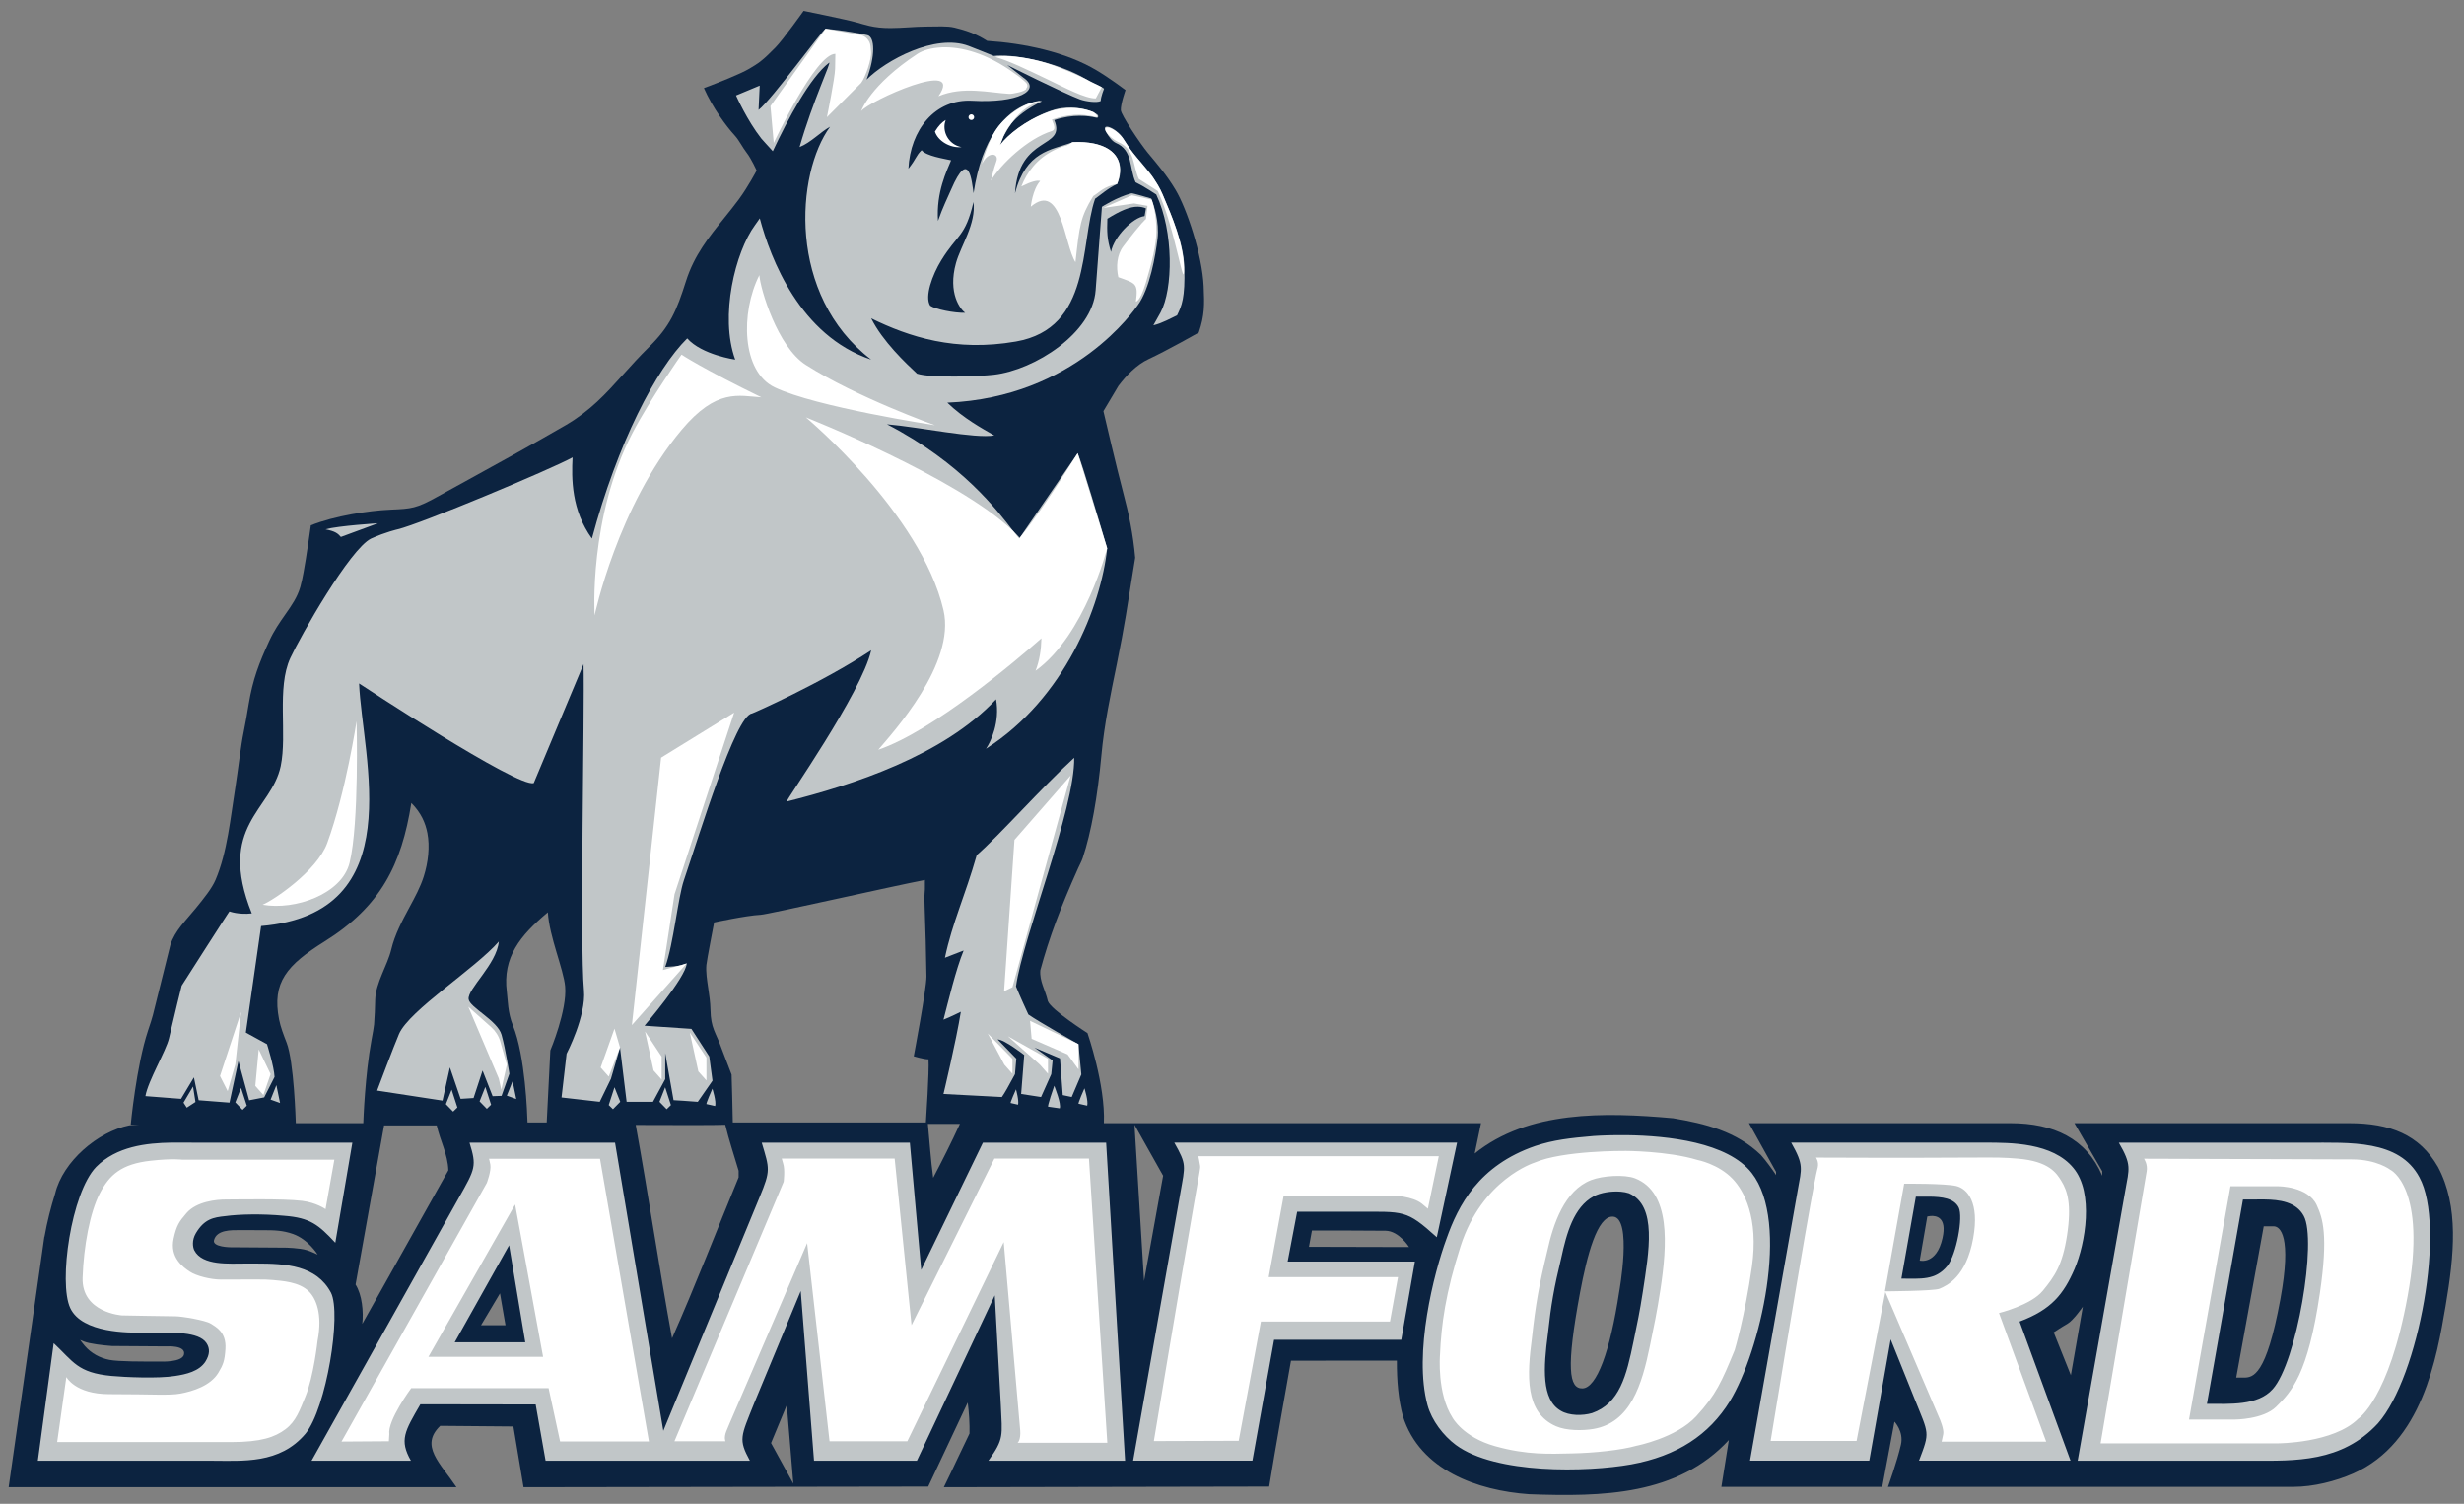
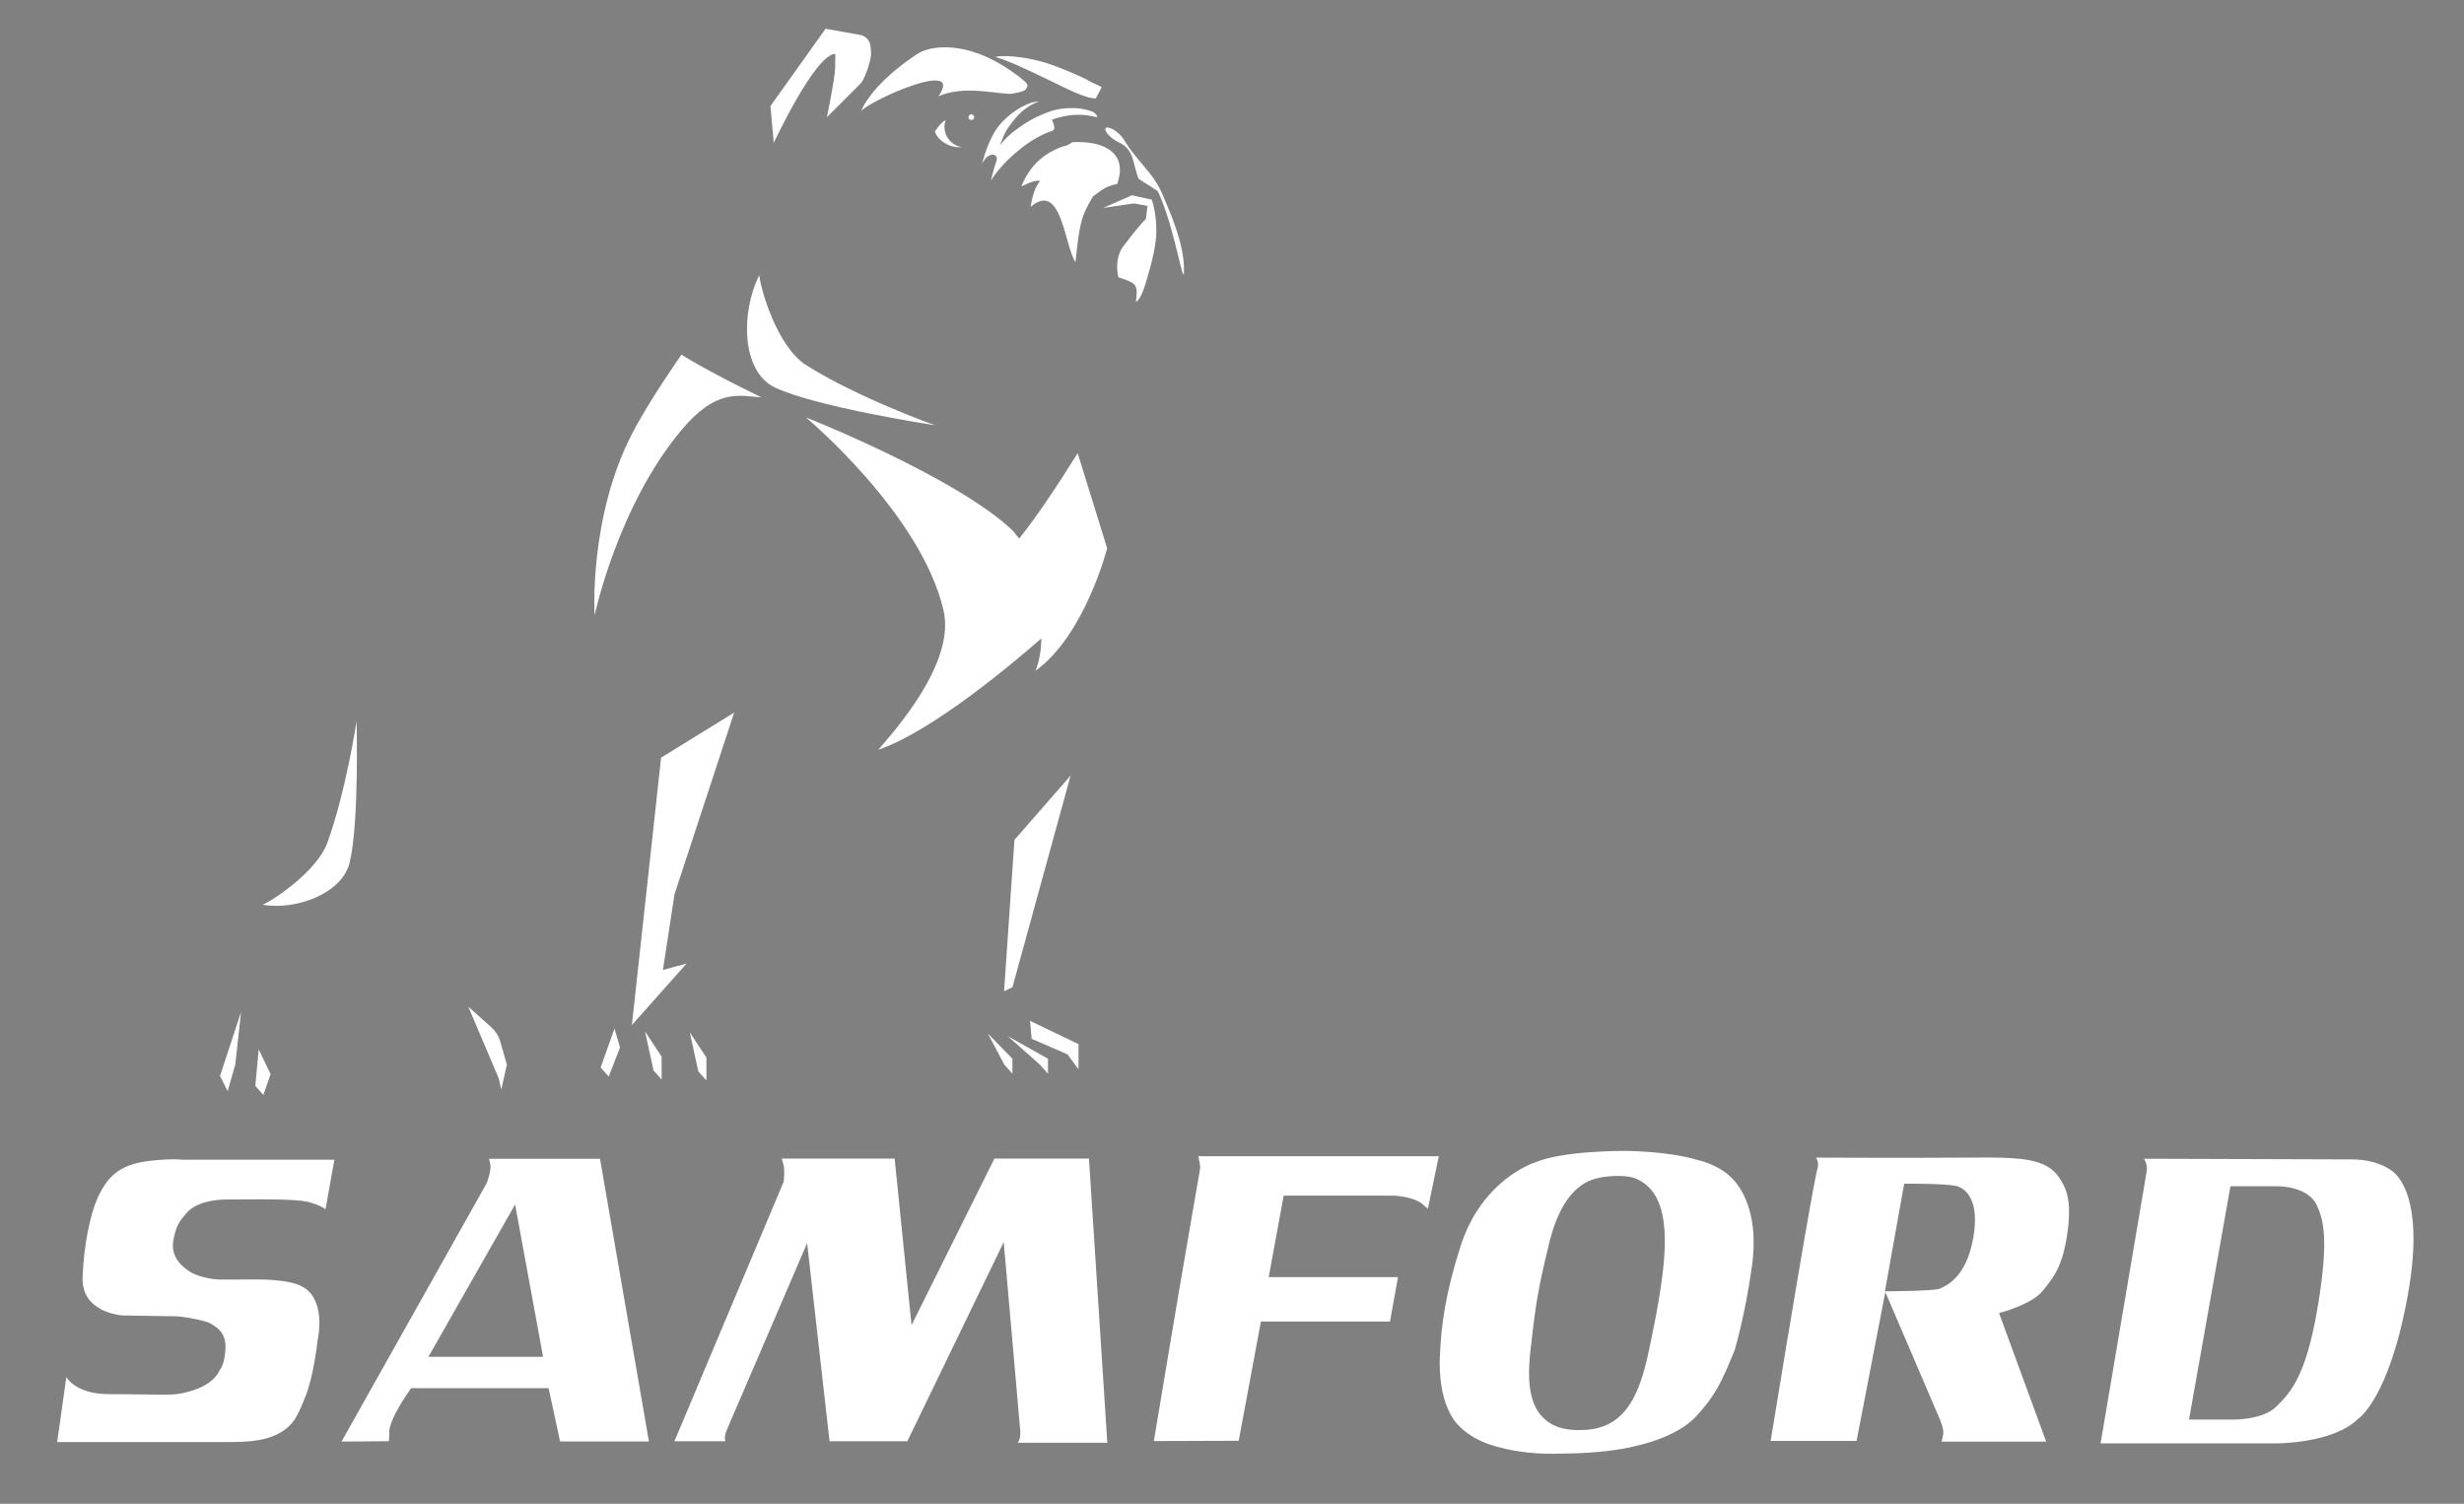
<svg xmlns="http://www.w3.org/2000/svg" height="152.58" viewBox="0 0 250 152.58" width="250">
  <rect x="0" y="0" width="250" height="152.58" fill="#808080" stroke="none" />
  <g transform="matrix(1.25 0 0 -1.25 -75.737 594.55)">
    <g transform="matrix(1.826 0 0 1.826 -131.28 -341.1)">
-       <path d="m44.172 0s-1.145 1.611-1.566 2.035c-0.286 0.288-0.555 0.561-0.838 0.779-0.171 0.134-0.378 0.257-0.596 0.389-0.495 0.3-1.793 0.808-2.539 1.086 0.482 1.093 1.232 2.11 1.721 2.643 0.224 0.242 0.441 0.678 0.639 0.928 0.282 0.359 0.568 1.01 0.568 1.01s-0.462 0.887-0.992 1.607c-0.274 0.37-0.557 0.721-0.832 1.062-0.845 1.049-1.643 2.04-2.1 3.477-0.526 1.656-0.881 2.503-2.051 3.658-0.539 0.53-0.992 1.034-1.432 1.522-0.978 1.084-1.823 2.022-3.209 2.828-1.782 1.035-3.62 2.045-5.398 3.023-0.589 0.323-1.176 0.646-1.764 0.971-1.116 0.618-1.398 0.648-2.535 0.695l-0.027 0.002c-1.201 0.051-3.119 0.344-4.428 0.871 0 0-0.256 1.826-0.406 2.613-0.055 0.284-0.106 0.554-0.178 0.803-0.165 0.579-0.481 1.028-0.846 1.549-0.301 0.43-0.612 0.875-0.873 1.441-0.579 1.258-0.922 2.145-1.154 3.541-0.09 0.536-0.173 1.044-0.275 1.531-0.16 0.77-0.314 2.126-0.447 2.971-0.29 1.821-0.46 3.705-1.115 5.244-0.206 0.484-0.636 1.012-1.09 1.572-0.575 0.706-1.167 1.256-1.42 2.041l-0.973 3.904c-0.037 0.164-0.152 0.507-0.273 0.869-0.647 1.944-0.959 5.225-0.959 5.225h0.445l-0.521 0.035c-1.756 0.352-3.697 2.01-4.123 3.791-0.239 0.762-0.449 1.577-0.596 2.416-0.001-0.022-0.002-0.035-0.002-0.035l-0.057 0.395-0.025 0.18-1.904 13.361h24.883c-0.894-1.334-2.062-2.301-0.902-3.41l4.064 0.035 0.564 3.375 22.486-0.035 2.195-4.668c0.075 0.566 0.112 1.167 0.1 1.719-0.578 1.186-0.828 1.761-1.428 2.984l18.078-0.035c0.379-2.328 0.795-4.621 1.213-6.996l5.883-0.002c-0.006 1.141 0.088 2.165 0.334 3.084 0.941 3.009 4.153 4.137 7.012 4.338 4.101 0.151 8.253 0.063 11.1-3.01l-0.414 2.6h8.938l0.678-3.621s0.526 0.542 0.361 1.273c-0.205 0.91-0.721 2.348-0.721 2.348h0.486 22.064c1.07 0 2.32-0.308 3.307-0.744 3.839-1.702 4.637-6.432 5.123-9.291 0.485-2.86 0.75-5.541-0.416-7.734-1.029-1.806-2.671-2.438-4.939-2.438h-15.264l1.543 2.672v0.25c-0.876-2.069-2.704-2.922-5.092-2.922h-14.537l1.506 2.707v0.176c-0.241-0.362-0.527-0.751-0.84-1.115-1.367-1.317-3.101-1.743-4.881-2.043-3.839-0.343-8.05-0.427-11.023 1.959l0.35-1.684h-20.955c0.092-2.125-0.91-5.006-0.91-5.006s-2.016-1.287-2.203-1.773c-0.147-0.652-0.468-1.089-0.418-1.719 0.484-1.8 1.126-3.498 2.103-5.676 0.086-0.19 0.187-0.371 0.252-0.561 0.477-1.427 0.828-3.428 1.037-5.688 0.163-1.778 0.507-3.365 0.857-5.086 0.459-2.265 0.544-2.969 1.022-5.91-0.115-1.314-0.346-2.416-0.684-3.688-0.33-1.244-0.99-4.059-1.082-4.457 0.289-0.48 0.568-0.951 0.834-1.402 0.431-0.571 1.006-1.177 1.674-1.488 1.031-0.48 2.791-1.478 2.791-1.478 0.323-0.944 0.318-1.53 0.27-2.576-0.08-1.738-0.935-4.302-1.553-5.34-0.5-0.841-1.031-1.447-1.537-2.057-0.444-0.535-1.495-2.113-1.51-2.383-0.018-0.335 0.26-1.117 0.26-1.117s-0.844-0.638-1.594-1.088c-1.728-1.036-4.053-1.512-6.094-1.645-0.637-0.406-1.201-0.587-1.801-0.734-0.425-0.105-0.979-0.061-1.516-0.061-0.356 0-0.71 0.022-1.053 0.043-0.345 0.02-0.67 0.041-1 0.041-0.453 0-0.825-0.039-1.174-0.121-0.254-0.06-0.492-0.129-0.721-0.195-0.502-0.148-2.929-0.64-2.929-0.64zm-21.795 44.014c0.542 0.547 0.78 1.098 0.893 1.68 0.141 0.736 0.047 1.614-0.205 2.406-0.185 0.585-0.489 1.145-0.809 1.738-0.391 0.728-0.795 1.48-0.994 2.312-0.206 0.874-0.866 1.859-0.893 2.785-0.013 0.486-0.025 0.944-0.062 1.379-0.014 0.158-0.076 0.504-0.145 0.871-0.359 1.951-0.448 4.421-0.455 4.619h-3.75c-0.005-0.153-0.101-3.421-0.514-4.482-0.163-0.419-0.332-0.853-0.416-1.283-0.403-2.059 0.428-3.018 2.539-4.338 3.092-1.935 4.267-4.239 4.811-7.688zm28.535 4.275c0.018 1.011-0.056 0.481-0.016 1.469 0.044 1.079 0.089 2.799 0.102 3.891 0.007 0.679-0.705 4.439-0.705 4.439s0.566 0.168 0.799 0.168h0.021c0.045 0.664-0.137 3.366-0.146 3.51h-10.73c0.004-0.253-0.066-2.658-0.066-2.658-0.052-0.138-0.5-1.294-0.541-1.414-0.344-0.978-0.614-1.137-0.633-2.203-0.007-0.398-0.066-0.793-0.123-1.176-0.07-0.466-0.137-0.906-0.104-1.301 0.022-0.255 0.43-2.363 0.43-2.363s1.774-0.386 2.59-0.426c0.411-0.021 7.335-1.593 9.123-1.935zm-20.951 1.797c0.084 1.369 0.875 3.166 0.961 4.121 0.12 1.32-0.822 3.553-0.822 3.553l-0.201 4.006h-1.068c-0.013-0.444-0.121-3.704-0.812-5.394-0.29-0.71-0.28-1.427-0.336-1.863-0.245-1.923 0.739-3.133 2.279-4.422zm21.117 11.76h1.779c-0.459 1.003-0.978 2.029-1.484 2.994-0.134-0.977-0.199-1.991-0.295-2.994zm11.479 0.047 1.592 2.832-1.06 5.852-0.531-8.684zm-22.738 0.002c0.21 0.868 0.491 1.707 0.742 2.555v0.365c-1.229 2.971-2.396 6.007-3.699 8.943-0.719-3.932-1.305-7.922-2.019-11.854 2.199 0.01 4.476 0.014 4.977-0.01zm-18.957 0.035h2.178 0.746c0.189 0.847 0.622 1.613 0.646 2.496l-4.781 8.529c0.075-0.676-0.009-1.607-0.373-2.184l1.584-8.842zm85.93 5.033c0.319-0.025 0.924 0.071 0.662 1.232-0.336 1.498-1.266 1.244-1.266 1.244l0.422-2.447s0.075-0.021 0.182-0.029zm-17.648 0.035c1.096 0.058 0.346 4.174 0.346 4.174-0.505 3.341-1.254 5.347-2.039 5.371-0.754 0.021-0.914-1.146-0.137-5.318 0.388-2.069 0.953-4.274 1.83-4.227zm36.16 0.539h0.557c0.349 0 1.015 0.536 0.365 4.064-0.784 4.256-1.518 4.342-2.039 4.342h-0.412l1.529-8.406zm-112.44 0.211c0.384 0 0.799 0.004 1.309 0.004 0.576 0 1.061 0.011 1.629 0.211 0.859 0.304 1.369 1.147 1.369 1.147s-0.275-0.143-0.586-0.244c-0.415-0.134-1.219-0.145-1.219-0.145l-3.041-0.021s-1.014-0.009-0.914-0.393c0.151-0.581 0.952-0.559 1.453-0.559zm59.555 0.021s3.349-0.001 4.096 0.014c0.746 0.014 1.299 0.906 1.299 0.906l-5.561-0.014 0.166-0.906zm-45.117 3.492 0.307 1.772h-1.361l1.055-1.772zm87.951 0.74-0.666 3.809-0.953-2.381s0.429-0.287 0.762-0.477c0.334-0.191 0.857-0.951 0.857-0.951zm-111.28 1.849c0.142 0.066 0.304 0.128 0.508 0.174 0.525 0.115 1.262 0.164 1.262 0.164l3.041 0.021s1.079-0.076 0.959 0.451c-0.102 0.448-1.305 0.391-1.305 0.391-1.045 0-2.322 0.006-2.84-0.094-0.517-0.1-1.006-0.359-1.367-0.775-0.09-0.104-0.175-0.216-0.258-0.332zm39.266 3.617 0.363 4.369-1.238-2.258 0.875-2.111z" transform="matrix(.8 0 0 -.8 105.46 446.8)" fill="#0c2340" />
-       <path d="m45.393 0.992c-0.175 0.059-2.986 3.939-3.723 4.512l0.064-1.353-1.316 0.549s0.618 1.393 1.406 2.393c0.077 0.099 0.399 0.436 0.637 0.703 0.843-1.792 2.066-4.093 3.125-4.912 0.174-0.134-0.909 2.135-1.637 4.682 0.62-0.242 1.163-0.84 1.695-1.129-1.903 2.595-2.401 9.359 2.283 12.941-3.96-1.327-5.593-5.611-6.189-7.85-0.091 0.135-0.182 0.262-0.266 0.377-1.094 1.485-1.977 5.058-1.1 7.473 0 0-1.852-0.262-2.666-1.18-1.73 1.708-3.875 5.822-5.295 11.121-1.147-1.585-1.135-3.337-1.076-4.508-1.199 0.662-8.466 3.705-9.717 3.996 0 0-0.675 0.153-1.473 0.512-1.18 0.568-3.939 5.441-4.494 6.644-0.765 1.659-0.163 4.228-0.533 6.002-0.512 2.458-3.559 3.309-1.607 8.184-0.739 0.084-1.24-0.111-1.24-0.111 0.005-0.046-2.656 4.127-2.656 4.127s-0.403 1.612-0.703 2.918c-0.161 0.704-1.169 2.373-1.312 3.219l1.98 0.152 0.715-1.193 0.264 1.27 1.713 0.133 0.498-2.312 0.594 2.182 0.836-0.162 0.576-1.135c-0.024-0.57-0.42-1.822-0.42-1.822l-1.176-0.645 0.848-5.918c8.344-0.703 5.62-9.353 5.445-13.48 0 0 8.841 5.833 9.705 5.535l2.766-6.607c0.068 2.658-0.217 15.48 0.023 18.125 0.129 1.419-0.965 3.522-0.965 3.522l-0.281 2.43 2.123 0.242 0.623-1.281 0.504-1.734 0.367 3.016h1.463l0.682-1.26v-1.449l0.463 2.617s0.999 0.058 1.346 0.092l0.818-1.176-0.18-1.344-0.992-1.535-2.606-0.176s2.279-2.654 2.348-3.459l-0.49 0.139c-0.146 0.02-0.341 0.032-0.707 0.055 0.463-1.272 0.702-3.831 1.037-4.816 0.869-2.549 2.864-9.142 3.777-9.266 0.064-0.009 3.878-1.697 6.631-3.512-0.532 2.371-4.807 8.418-4.693 8.404 3.639-0.911 8.711-2.549 11.631-5.682 0.226 1.262-0.291 2.362-0.559 2.748 4.381-2.794 6.391-7.928 6.734-11.137-0.366-1.238-1.375-4.668-1.639-5.283l-3.223 4.703c-0.014-0.015-0.027-0.034-0.041-0.049-0.095-0.105-0.201-0.21-0.311-0.316-0.859-1.12-2.847-3.78-7.023-5.947 1.804 0.154 4.896 0.812 5.965 0.621-0.706-0.403-1.716-0.957-2.613-1.822 7.121-0.294 10.432-5.215 10.582-5.416 0.674-0.907 0.995-2.798 1.1-3.686 0.113-0.956-0.221-1.909-0.322-2.17l-0.002-0.004c-0.016-0.043-0.027-0.068-0.027-0.068s-1.034-0.307-1.098-0.291c-0.818 0.216-1.641 0.75-1.641 0.75s-0.196 2.603-0.35 4.648c-0.177 2.374-3.389 4.421-5.65 4.684-0.786 0.092-3.47 0.201-4.273-0.059-0.616-0.571-1.914-1.796-2.547-3.072 2.107 1.032 4.677 1.873 8.039 1.287 4.241-0.739 3.539-5.416 4.402-7.934 0.296-0.206 0.723-0.59 1.223-0.818h0.002c0-0.001 0.001-0.003 0.002-0.004 0.361-0.828 0.213-1.824-1.065-2.184-0.021-0.006-0.043-0.011-0.064-0.018-0.054-0.014-0.105-0.028-0.162-0.039-0.375-0.08-0.788-0.106-1.203-0.082-0.01 0.011-0.029 0.019-0.041 0.029-1.144 0.41-2.529 0.476-3.143 2.811 0.205-3.271 2.869-2.43 2.182-4.066 1.045-0.351 1.908-0.233 2.318-0.137 0.004 0.001 0.008 0.001 0.012 0.002 0.125 0.033 0.125-0.078 0.094-0.133-0.026-0.045-0.165-0.127-0.246-0.166-0.004-0.001-0.005-0.006-0.008-0.006-0.003-0.001-0.007-0.003-0.01-0.004-0.004-0.001-0.009-0.003-0.012-0.004-0.454-0.181-1.224-0.381-2.103-0.143-0.416 0.113-0.879 0.322-1.32 0.574-0.524 0.281-0.965 0.606-1.324 0.955-0.158 0.146-0.288 0.289-0.387 0.422-0.004 0.004-0.008 0.007-0.012 0.012 0.019-0.059 0.038-0.11 0.057-0.164 0.03-0.08 0.062-0.164 0.1-0.254 0.006-0.014 0.012-0.031 0.02-0.045 0.005-0.011 0.011-0.024 0.016-0.035 0.141-0.264 0.281-0.488 0.42-0.682 0.318-0.384 0.829-0.805 1.705-1.24-0.048 0-0.098 0.004-0.146 0.008 0.045-0.018 0.088-0.035 0.131-0.051-0.194 0.015-0.381 0.064-0.566 0.125-0.59 0.155-1.253 0.551-1.836 1.312-0.072 0.09-0.136 0.177-0.18 0.25-0.005 0.009-0.009 0.019-0.014 0.027-0.525 0.789-0.966 1.901-1.193 3.441-0.099-0.637-0.24-2.543-1.244-0.211-0.194 0.45-0.466 0.986-0.732 1.75-0.11-1.606 0.497-2.799 0.727-3.369-0.391-0.09-1.378-0.236-1.637-0.561-0.323 0.307-0.258 0.42-0.734 1.027 0.102-2.151 1.476-3.892 3.549-3.775 2.514 0.142 3.879-0.571 2.84-1.281l-0.9-0.703s3.178 1.59 4.055 1.914c0.325 0.111 0.933 0.198 1.141 0.084 0-0.22 0.184-0.682 0.184-0.682-0.025-0.026-0.069-0.056-0.121-0.086-0.003-0.001-0.007-0.003-0.01-0.004-0.059-0.034-0.129-0.067-0.205-0.104-0.163-0.083-0.367-0.189-0.609-0.307-1.755-1.051-4.295-1.45-5.18-1.32-0.43-0.169-0.958-0.39-1.4-0.557-1.865-0.703-4.614 0.812-5.67 1.873 0.497-1.317 0.472-2.376 0.041-2.473-1.156-0.259-2.312-0.355-2.312-0.355zm15.638 5.443c-0.116-0.003-0.163 0.073-0.072 0.252 0.005 0.007 0.012 0.012 0.016 0.02 0.004 0.007 0.004 0.014 0.008 0.021 0.14 0.256 0.323 0.506 0.539 0.609 0.955 0.405 0.74 1.401 1.094 2.18 0.009 0.005 0.014 0.009 0.018 0.014 0.432 0.206 1.133 0.672 1.133 0.672 0.98 2.064 0.936 5.269 0.238 6.557-0.001 0.004-0.147 0.265-0.398 0.711 0.509-0.121 0.986-0.403 1.316-0.553 0.264-0.535 0.452-0.979 0.404-2.643-0.036-1.334-0.666-2.814-1.193-4.051-0.083-0.194-0.175-0.366-0.27-0.531-0.024-0.041-0.051-0.082-0.076-0.123-0.055-0.09-0.109-0.179-0.168-0.262-0.013-0.02-0.025-0.041-0.039-0.061-0.01-0.015-0.018-0.034-0.029-0.049-0.003-0.004-0.007-0.008-0.01-0.012-0.021-0.03-0.043-0.057-0.062-0.086-0.24-0.321-0.497-0.608-0.752-0.91-0.233-0.275-0.461-0.564-0.676-0.908-0.019-0.031-0.04-0.059-0.059-0.092-0.025-0.041-0.053-0.082-0.082-0.121-0.015-0.023-0.032-0.046-0.047-0.07-0.256-0.334-0.639-0.559-0.832-0.565zm-40.506 22.036s-2.195 0.138-2.92 0.336c0.532 0.106 0.681 0.219 0.857 0.424 0.725-0.271 2.062-0.76 2.062-0.76zm38.686 13.027c-1.887 1.734-4.12 4.278-5.418 5.412-0.647 2.264-1.36 3.762-1.768 5.703l1.039-0.402c-0.439 1.075-0.848 2.814-1.119 3.842 0.344-0.131 0.965-0.439 0.965-0.439-0.263 1.636-0.965 4.568-0.965 4.568l3.244 0.17c0.189-0.271 0.335-0.545 0.729-1.27l0.074-0.863s-1.044-1.068-1.039-1.068c0.36-0.007 1.478 0.863 1.478 0.863l-0.17 2.168 1.105 0.17 0.568-1.27 0.076-0.762-1.01-0.715 1.42 0.6 0.152 2.041 0.498 0.105 0.535-1.254-0.162-1.684s-2.179-1.225-2.781-1.647c0 0-0.512-1.105-0.688-1.559 0.381-2.745 3.279-9.857 3.234-12.711zm-31.975 10.215c-1.304 1.499-4.974 3.82-5.543 5.133-0.275 0.639-1.219 3.148-1.219 3.148l3.635 0.557 0.41-1.844 0.596 1.746 0.719-0.045 0.5-1.527 0.559 1.424 0.496-0.018 0.436-1.23s-0.207-1.346-0.436-2.166c-0.223-0.794-1.771-1.514-1.83-1.977-0.072-0.568 1.559-1.941 1.678-3.201zm0.766 7.758-0.32 0.805 0.525 0.188-0.205-0.992zm-13.125 0.219-0.32 0.807 0.525 0.186-0.205-0.992zm43.223 0.035s-0.434 1.238-0.33 1.164l0.635 0.092c0.096-0.258-0.281-1.175-0.305-1.256zm-47.854 0.045-0.529 0.895 0.182 0.279 0.482-0.316-0.135-0.857zm16.242 0.02-0.32 0.805 0.404 0.414 0.236-0.23-0.32-0.988zm7.176 0.021-0.32 0.988 0.236 0.23 0.404-0.412-0.32-0.807zm2.816 0-0.318 0.807 0.402 0.412 0.236-0.23-0.32-0.988zm-23.566 0.033-0.318 0.805 0.402 0.416 0.236-0.232-0.32-0.988zm46.863 0.027s-0.403 0.905-0.32 0.855l0.473 0.107c0.075-0.251-0.152-0.963-0.152-0.963zm-20.674 0.02s-0.403 0.905-0.32 0.855l0.473 0.107c0.075-0.251-0.152-0.963-0.152-0.963zm16.871 0.035s-0.361 0.802-0.291 0.76l0.404 0.092c0.064-0.214-0.113-0.852-0.113-0.852zm-31.359 0.018-0.32 0.805 0.404 0.414 0.236-0.23-0.32-0.988zm65.289 2.529c-0.762-0.01-1.409 0.017-1.828 0.045-1.317 0.11-2.249 0.221-3.246 0.553-3.145 1.083-4.28 3.291-4.941 5.17-0.691 1.876-1.836 6.339-1.049 9.232 0.235 0.861 0.887 1.702 1.57 2.209 2.199 1.635 7.298 1.523 9.75 1.082 2.54-0.464 4.321-1.634 5.481-3.512 1.67-2.737 3.377-9.92 1.213-12.68-1.335-1.706-4.662-2.07-6.949-2.1zm-80.844 0.412c-1.418 0.022-3.066 0.21-4.199 1.353-1.385 1.435-2.1 6.426-1.438 7.84 0.661 1.413 3.293 1.369 4.039 1.369h0.551c1.05 0 2.547-0.071 2.978 0.576 0.206 0.31 0.18 0.645-0.051 1.02-0.346 0.552-1.091 0.718-1.685 0.807-0.911 0.154-2.818 0.07-3.549 0-1.881-0.181-2.099-0.785-3.203-1.82l-0.881 6.531h9.666c1.712 0 3.775 0.199 5.207-1.502 1.16-1.414 2.01-6.664 1.416-7.834-0.809-1.524-2.503-1.621-4.16-1.621h-0.553c-0.938 0-2.433 0.129-2.879-0.729-0.085-0.163-0.152-0.556 0.084-0.955 0.471-0.795 0.983-0.882 1.631-0.949 0.792-0.11 2.066-0.133 3.262-0.021 1.471 0.11 1.927 0.506 2.856 1.5l0.947-5.561h-8.727c-0.394 0-0.84-0.011-1.312-0.004zm55.711 0.002c0.693 1.236 0.61 1.236 0.33 2.828l-2.619 14.842h6.629l1.203-6.715h7.068l0.756-4.348h-7.068l0.527-2.766h3.232c2.734 0 2.811-0.131 4.527 1.416l1.127-5.258h-15.713zm34.277 0c0.716 1.26 0.575 1.437 0.369 2.607l-2.658 15.064h6.627l1.189-6.738 1.324 3.293c0.805 2.011 0.87 1.81 0.25 3.445h8.42l-2.832-7.731c1.772-0.662 2.449-1.524 3.053-2.916 0.613-1.435 1.08-4.241-0.059-5.611-1.16-1.414-3.478-1.414-4.914-1.414h-10.77zm-73.439 0.004c0.405 1.304 0.326 1.435-0.598 3.07l-8.18 14.6h5.523c-0.654-1.147-0.347-1.633 0.525-3.135l6.406 0.01 0.551 3.125h5.857 0.965 4.531c-0.645-1.191-0.511-1.323 0.23-3.178l2.594-6.252 0.738 9.43h5.717l4.326-9.188 0.336 6.074c0.077 1.745 0.194 1.878-0.688 3.113h7.594l-1.053-17.67h-6.848l-3.428 7.07-0.631-7.07h-8.23c0.434 1.459 0.505 1.525-0.119 3.027l-5.35 12.982-2.682-16.01h-8.09zm91.643 0c0.721 1.236 0.575 1.434 0.361 2.65l-2.648 15.02h9.721c2.346 0 4.949 0.11 6.965-2.076 2.279-2.585 3.786-10.979 2.301-13.674-1.12-2.099-3.859-1.92-6.262-1.92h-10.438zm-27.678 2.721c0.168 0.014 0.324 0.044 0.455 0.088 1.59 0.685 1.106 3.269 0.777 5.455-0.184 1.194-0.304 1.724-0.516 2.762-0.399 1.944-0.778 3.467-2.307 3.998-0.525 0.154-1.268 0.155-1.742-0.131-1.079-0.619-0.958-2.408-0.713-4.266 0.177-1.634 0.34-2.562 0.746-4.24 0.292-1.347 0.689-2.805 1.789-3.402 0.389-0.215 1.006-0.306 1.51-0.264zm17.131 0.277c0.723 0.007 1.387 0.086 1.65 0.6 0.263 0.53-0.133 2.627-0.629 3.246-0.669 0.818-1.478 0.709-2.555 0.709l0.803-4.553c0.242 0 0.489-0.004 0.73-0.002zm18.629 0.156c0.845 0.011 1.77 0.13 2.191 0.908 0.756 1.347-0.386 8.154-1.725 9.633-0.826 0.927-2.381 0.816-3.652 0.816l2.002-11.354h0.387c0.242 0 0.515-0.008 0.797-0.004zm-97.525 2.545 0.898 5.391h-3.92l3.022-5.391z" transform="matrix(.8 0 0 -.8 105.46 446.8)" fill="#c1c6c8" />
-       <path d="m53.613 10.619c-0.461 1.961-0.889 1.77-1.793 3.244-0.494 0.805-0.936 2.02-0.615 2.518 0.275 0.196 1.33 0.413 1.945 0.395-0.264-0.19-0.976-1.084-0.51-2.768 0.265-0.959 1.123-2.169 0.973-3.389zm9.137 0.262c-0.46-0.008-0.986 0.227-1.699 0.668-0.024 0.716-0.024 1.131 0.203 1.844 0.159-0.843 1.22-1.918 1.865-1.99 0.043-0.195 0.057-0.384 0.074-0.432-0.143-0.058-0.29-0.087-0.443-0.09z" transform="matrix(.8 0 0 -.8 105.46 446.8)" fill="#0c2340" />
      <path d="m45.393 0.992-3.062 4.297 0.182 2.049s2.311-4.951 3.424-4.951l-0.014 0.824c-0.009 0.522-0.455 2.695-0.455 2.695l1.904-1.904c0.241-0.324 0.587-1.328 0.547-1.73l-0.029-0.309c-0.032-0.331-0.289-0.595-0.619-0.635l-1.877-0.336zm6.469 1.035c-0.615 0.024-1.085 0.179-1.359 0.359-2.641 1.734-3.133 3.184-3.133 3.184 0.416-0.559 5.782-2.979 4.297-0.828 1.359-0.575 2.817-0.193 3.945-0.131 0.151 0.007 0.947-0.138 0.932-0.299 0.079-0.091 0.092-0.218-0.02-0.328-0.036-0.036-0.072-0.07-0.109-0.104h-0.002c-0.003-0.002-0.004-0.004-0.007-0.006-0.156-0.144-0.32-0.27-0.49-0.383-1.602-1.179-3.03-1.504-4.055-1.465zm3.482 0.486c-0.222-0.001-0.403 0.014-0.523 0.045 0.78 0.23 1.648 0.648 2.959 1.275 0.864 0.415 2.046 1.048 2.629 1.029l0.33-0.623c-0.004-0.003-0.006-0.003-0.01-0.006-0.059-0.029-0.129-0.065-0.205-0.104-0.18-0.085-0.388-0.171-0.521-0.254-0.028-0.018-0.059-0.035-0.088-0.053-0.468-0.229-1.082-0.507-1.869-0.795-0.985-0.361-2.034-0.513-2.701-0.516zm1.928 2.512c-0.139 0.01-0.284 0.034-0.436 0.074-0.789 0.26-1.476 0.861-1.836 1.312-0.066 0.086-0.13 0.181-0.193 0.277-0.318 0.535-0.555 1.164-0.729 1.824 0.365-0.756 0.968-0.587 0.805-0.154-0.144 0.38-0.303 1.076-0.303 1.076 0.549-0.916 2.03-2.331 3.389-2.76 0.321-0.102-0.041-0.621 0.012-0.639 0.94-0.309 1.608-0.33 2.418-0.143 0.229 0.052-0.044-0.222-0.121-0.266-0.006-0.003-0.013-0.005-0.018-0.008-0.86-0.366-1.906-0.194-2.328-0.053-0.404 0.136-0.77 0.299-1.107 0.48-0.502 0.286-0.975 0.63-1.325 0.955-0.141 0.138-0.272 0.277-0.387 0.42-0.014 0.019-0.03 0.038-0.043 0.057 0.03-0.064 0.058-0.132 0.088-0.207 0.033-0.095 0.066-0.18 0.1-0.254 0.006-0.015 0.013-0.031 0.02-0.045 0.005-0.01 0.011-0.025 0.016-0.035 0.091-0.205 0.215-0.434 0.42-0.682 0.581-0.81 1.131-1.064 1.559-1.232zm-3.779 0.723c-0.087 0-0.158 0.073-0.158 0.16 0 0.086 0.071 0.156 0.158 0.156s0.156-0.07 0.156-0.156c0-0.087-0.069-0.16-0.156-0.16zm-1.424 0.312c-0.219 0.133-0.396 0.316-0.6 0.645 0.171 0.526 0.845 0.928 1.48 0.863-0.541-0.096-0.95-0.567-0.95-1.133 0-0.133 0.027-0.256 0.068-0.375zm8.906 0.436c-0.047 0.03-0.052 0.098 0 0.211 0.145 0.249 0.456 0.475 0.666 0.576 0.956 0.404 0.804 1.276 1.156 2.055 0.01 0.004 1.055 0.674 1.055 0.674 0.981 2.064 1.498 5.886 1.453 4.223-0.037-1.334-0.668-2.816-1.195-4.051-0.072-0.171-0.156-0.334-0.246-0.49-0.024-0.043-0.051-0.083-0.076-0.123-0.054-0.09-0.109-0.177-0.168-0.264-0.044-0.064-0.09-0.122-0.135-0.184-0.163-0.203-0.325-0.403-0.485-0.594l-0.109-0.131c-0.287-0.335-0.575-0.683-0.84-1.115-0.001-0.001-0.005-0.005-0.006-0.008-0.046-0.068-0.091-0.136-0.135-0.205-0.299-0.409-0.795-0.663-0.935-0.574zm-1.838 0.799-0.074 0.025c-0.069 0.058-0.158 0.109-0.273 0.158-0.241 0.056-0.47 0.145-0.684 0.254-0.978 0.476-1.527 1.247-1.836 2.023 0.571-0.284 0.889-0.355 1.047-0.303-0.431 0.486-0.52 1.428-0.52 1.428 1.712-1.445 1.858 2.139 2.481 3.082 0.226-2.062 0.277-2.501 0.971-3.643 0.007-0.011 0.014-0.021 0.021-0.033 0.359-0.214 0.561-0.52 1.322-0.67 0.001-0.001 0.003-0.003 0.004-0.004 0.448-1.249-0.144-1.914-1.062-2.184-0.021-0.006-0.044-0.011-0.066-0.018-0.054-0.014-0.107-0.028-0.162-0.039-0.325-0.065-0.71-0.097-1.168-0.078zm3.281 2.951-1.596 0.703 1.713-0.25 0.746 0.135-0.088 0.734s-0.219 0.141-1.258 1.518c-0.361 0.477-0.403 1.142-0.275 1.711 0.976 0.354 1.109 0.331 0.977 1.363 0.207-0.068 0.4-0.557 0.557-1.072 0.334-1.105 0.578-2.115 0.58-2.836 0.004-1.061-0.25-1.738-0.258-1.758-0.001-0.001-0.001-0.003-0.002-0.004l-1.096-0.244zm-20.705 4.439c-1.058 2.094-0.979 5.357 0.848 6.232 2.304 1.103 8.908 2.107 8.908 2.107s-4.313-1.532-7.172-3.352c-1.58-1.006-2.529-4.222-2.584-4.988zm-4.324 4.416s-1.728 2.441-2.723 4.348c-2.445 4.684-2.107 10.143-2.107 10.143s1.28-6.072 4.83-10.305c1.961-2.339 3.188-1.887 4.436-1.815-3.25-1.58-4.436-2.371-4.436-2.371zm6.908 3.484s6.396 5.336 7.648 10.715c0.693 2.974-2.816 6.803-3.623 7.756 3.058-1.039 7.702-4.995 9.065-6.193-0.015 0.637-0.109 1.254-0.326 1.803 2.746-1.978 3.978-6.805 3.978-6.805l-1.637-5.285c-1.145 1.829-2.303 3.571-3.221 4.707-0.01 0.011-0.019 0.024-0.029 0.035-0.083-0.091-0.19-0.232-0.324-0.404-3.104-2.998-11.531-6.328-11.531-6.328zm-3.982 16.406-4.061 2.504-1.623 14.859 3.049-3.43c-0.216 0.079-0.319 0.114-0.49 0.139l-0.835 0.233 0.645-4.211 3.314-10.094zm-20.982 0.475s-0.595 3.947-1.629 6.773c-0.571 1.562-2.992 3.182-3.592 3.428 1.816 0.321 4.401-0.596 4.832-2.326 0.544-2.183 0.389-7.875 0.389-7.875zm39.676 3.025-3.121 3.572-0.576 8.41 0.465-0.223 3.232-11.76zm-33.465 12.848 1.691 3.982 0.141 0.621 0.309-1.389-0.365-1.281c-0.087-0.307-0.263-0.584-0.5-0.797l-1.275-1.137zm-12.629 0.287-1.17 3.559 0.426 0.84 0.426-1.492 0.318-2.906zm43.84 0.492 0.088 0.998 1.996 0.867 0.609 0.834v-1.404l-2.693-1.295zm-23.09 0.432-0.77 2.162 0.449 0.506 0.627-1.619-0.307-1.049zm1.697 0.162 0.473 2.164 0.449 0.504v-1.272l-0.922-1.397zm2.488 0.053 0.473 2.164 0.451 0.504v-1.272l-0.924-1.397zm16.555 0.055 0.922 1.734 0.449 0.506v-0.834l-1.371-1.406zm1.119 0.154 1.779 1.58 0.449 0.506v-0.834l-2.228-1.252zm-41.629 0.73-0.188 2.029 0.449 0.506 0.4-1.158-0.662-1.377zm75.902 5.644s-3.427-0.033-5.014 0.652c0 0-2.917 0.915-4.109 4.65-0.83 2.596-1.07 4.326-1.143 6.059 0 0-0.17 2.112 0.695 3.457 0 0 0.572 1.083 2.373 1.588 1.804 0.504 3.052 0.424 4.277 0.4 1.226-0.024 2.738-0.185 3.578-0.426 0 0 2.208-0.43 3.314-1.633 1.105-1.202 1.417-1.922 2.139-3.676 0 0 0.566-1.87 0.957-4.639 0.385-2.714-0.435-4.215-1.07-4.879-0.792-0.83-1.955-1.051-1.955-1.051-1.657-0.505-4.043-0.504-4.043-0.504zm-23.693 0.293s0.079 0.365 0.102 0.541c0.028 0.223-0.057 0.168-2.572 15.287l4.715-0.016 1.234-6.627h7.172l0.445-2.465h-7.186l0.834-4.529h6.1s1.062 0.033 1.576 0.445c0.175 0.14 0.336 0.281 0.336 0.281l0.607-2.918h-13.363zm43.043 0.076c-1.38 0.007-3.799 0.024-8.723 0.002 0 0 0.171 0.225 0.098 0.551-0.066 0.3-0.163 0.242-2.617 15.193h4.775l1.598-8.277 3.027 7.068s0.244 0.565 0.191 0.83c-0.058 0.295-0.092 0.416-0.092 0.416h5.812l-2.621-7.146s1.779-0.437 2.434-1.238c0.656-0.8 1.094-1.419 1.348-3.094 0.255-1.675 0.034-2.444-0.326-3.018-0.26-0.414-0.667-1.082-2.414-1.228-0.77-0.064-1.11-0.066-2.49-0.059zm-66.189 0.057s0.037 0.15 0.076 0.268c0.116 0.341 0.031 1.018 0.031 1.018l-6.07 14.42h2.836s-0.099-0.193 0.047-0.557c0.169-0.426 0.244-0.557 4.49-10.453l1.246 11.01h4.322l5.356-11.066s0.874 9.949 0.916 10.459c0.043 0.522-0.137 0.728-0.172 0.689h5.012l-1.02-15.787h-5.254l-4.604 9.254-0.938-9.254h-6.275zm75.695 0.008s0.218 0.313 0.145 0.709c-0.071 0.398-2.559 15.105-2.559 15.105h9.848s3.101-0.001 4.471-1.371c0 0 1.697-1.08 2.742-6.812 1.104-6.045-0.961-7.016-0.961-7.016s-0.738-0.578-2.143-0.578c-0.868 0-11.543-0.037-11.543-0.037zm-91.961 0.002s0.033 0.099 0.074 0.326c0.061 0.347-0.197 1.02-0.197 1.02l-8.072 14.367 2.631-0.018 0.023-0.389c-0.109-0.765 1.217-2.559 1.217-2.559h7.635l0.639 2.961h4.936l-2.719-15.709h-6.166zm-17.449 0.029c-0.283-0.003-0.723 0.011-1.35 0.08-1.624 0.179-2.293 0.78-2.832 1.822-0.54 1.045-0.892 2.923-0.951 4.674-0.068 1.952 2.191 2.098 2.191 2.098s2.601 0.049 2.961 0.049 1.669 0.222 1.957 0.402 0.886 0.469 0.828 1.404c-0.041 0.67-0.126 0.888-0.393 1.33-0.434 0.723-1.416 1.03-2.107 1.158-0.626 0.116-1.472 0.033-3.957 0.033-1.897 0-2.383-0.951-2.383-0.951l-0.51 3.613h9.672c1.655 0 2.427-0.273 3.01-0.711 0.594-0.445 0.799-1.066 1.109-1.812 0.461-1.114 0.678-3.107 0.678-3.107 0.291-1.505-0.098-2.356-0.477-2.734-0.549-0.551-1.53-0.589-1.998-0.639-0.466-0.05-1.169-0.025-2.893-0.025-0.559 0-1.367-0.198-1.73-0.441-0.365-0.241-1.13-0.781-0.9-1.836 0.159-0.735 0.312-0.95 0.717-1.42 0.557-0.647 1.669-0.752 2.189-0.752 0.706 0 3.161-0.053 4.225 0.074 0.8 0.098 1.31 0.461 1.31 0.461l0.49-2.746h-8.449s-0.126-0.02-0.408-0.023zm79.93 0.928c0.458-0.022 0.909 0.016 1.199 0.129 1.991 0.776 1.784 3.698 1.41 6.172-0.207 1.35-0.345 1.951-0.582 3.125-0.451 2.197-1.081 4.275-3.141 4.629-0.609 0.104-1.503 0.1-2.078-0.15-1.74-0.756-1.612-2.831-1.336-4.93 0.203-1.849 0.388-2.898 0.848-4.797 0.333-1.525 0.957-3.379 2.443-3.953 0.314-0.121 0.779-0.203 1.236-0.225zm16.152 0.426s2.267-0.017 2.887 0.129c0.618 0.144 1.311 0.906 0.947 2.908-0.389 2.139-1.439 2.622-1.877 2.803-0.31 0.129-3.027 0.143-3.027 0.143l1.07-5.982zm18.129 0.145h2.67s1.637-0.001 2.121 1.039c0.341 0.739 0.651 1.673 0.178 4.904-0.659 4.49-1.569 5.472-2.441 6.32-0.716 0.696-2.273 0.699-2.273 0.699h-2.557l2.303-12.963zm-95.312 1.012 1.555 8.463h-6.371l4.816-8.463z" transform="matrix(.8 0 0 -.8 105.46 446.8)" fill="#fff" />
    </g>
  </g>
</svg>